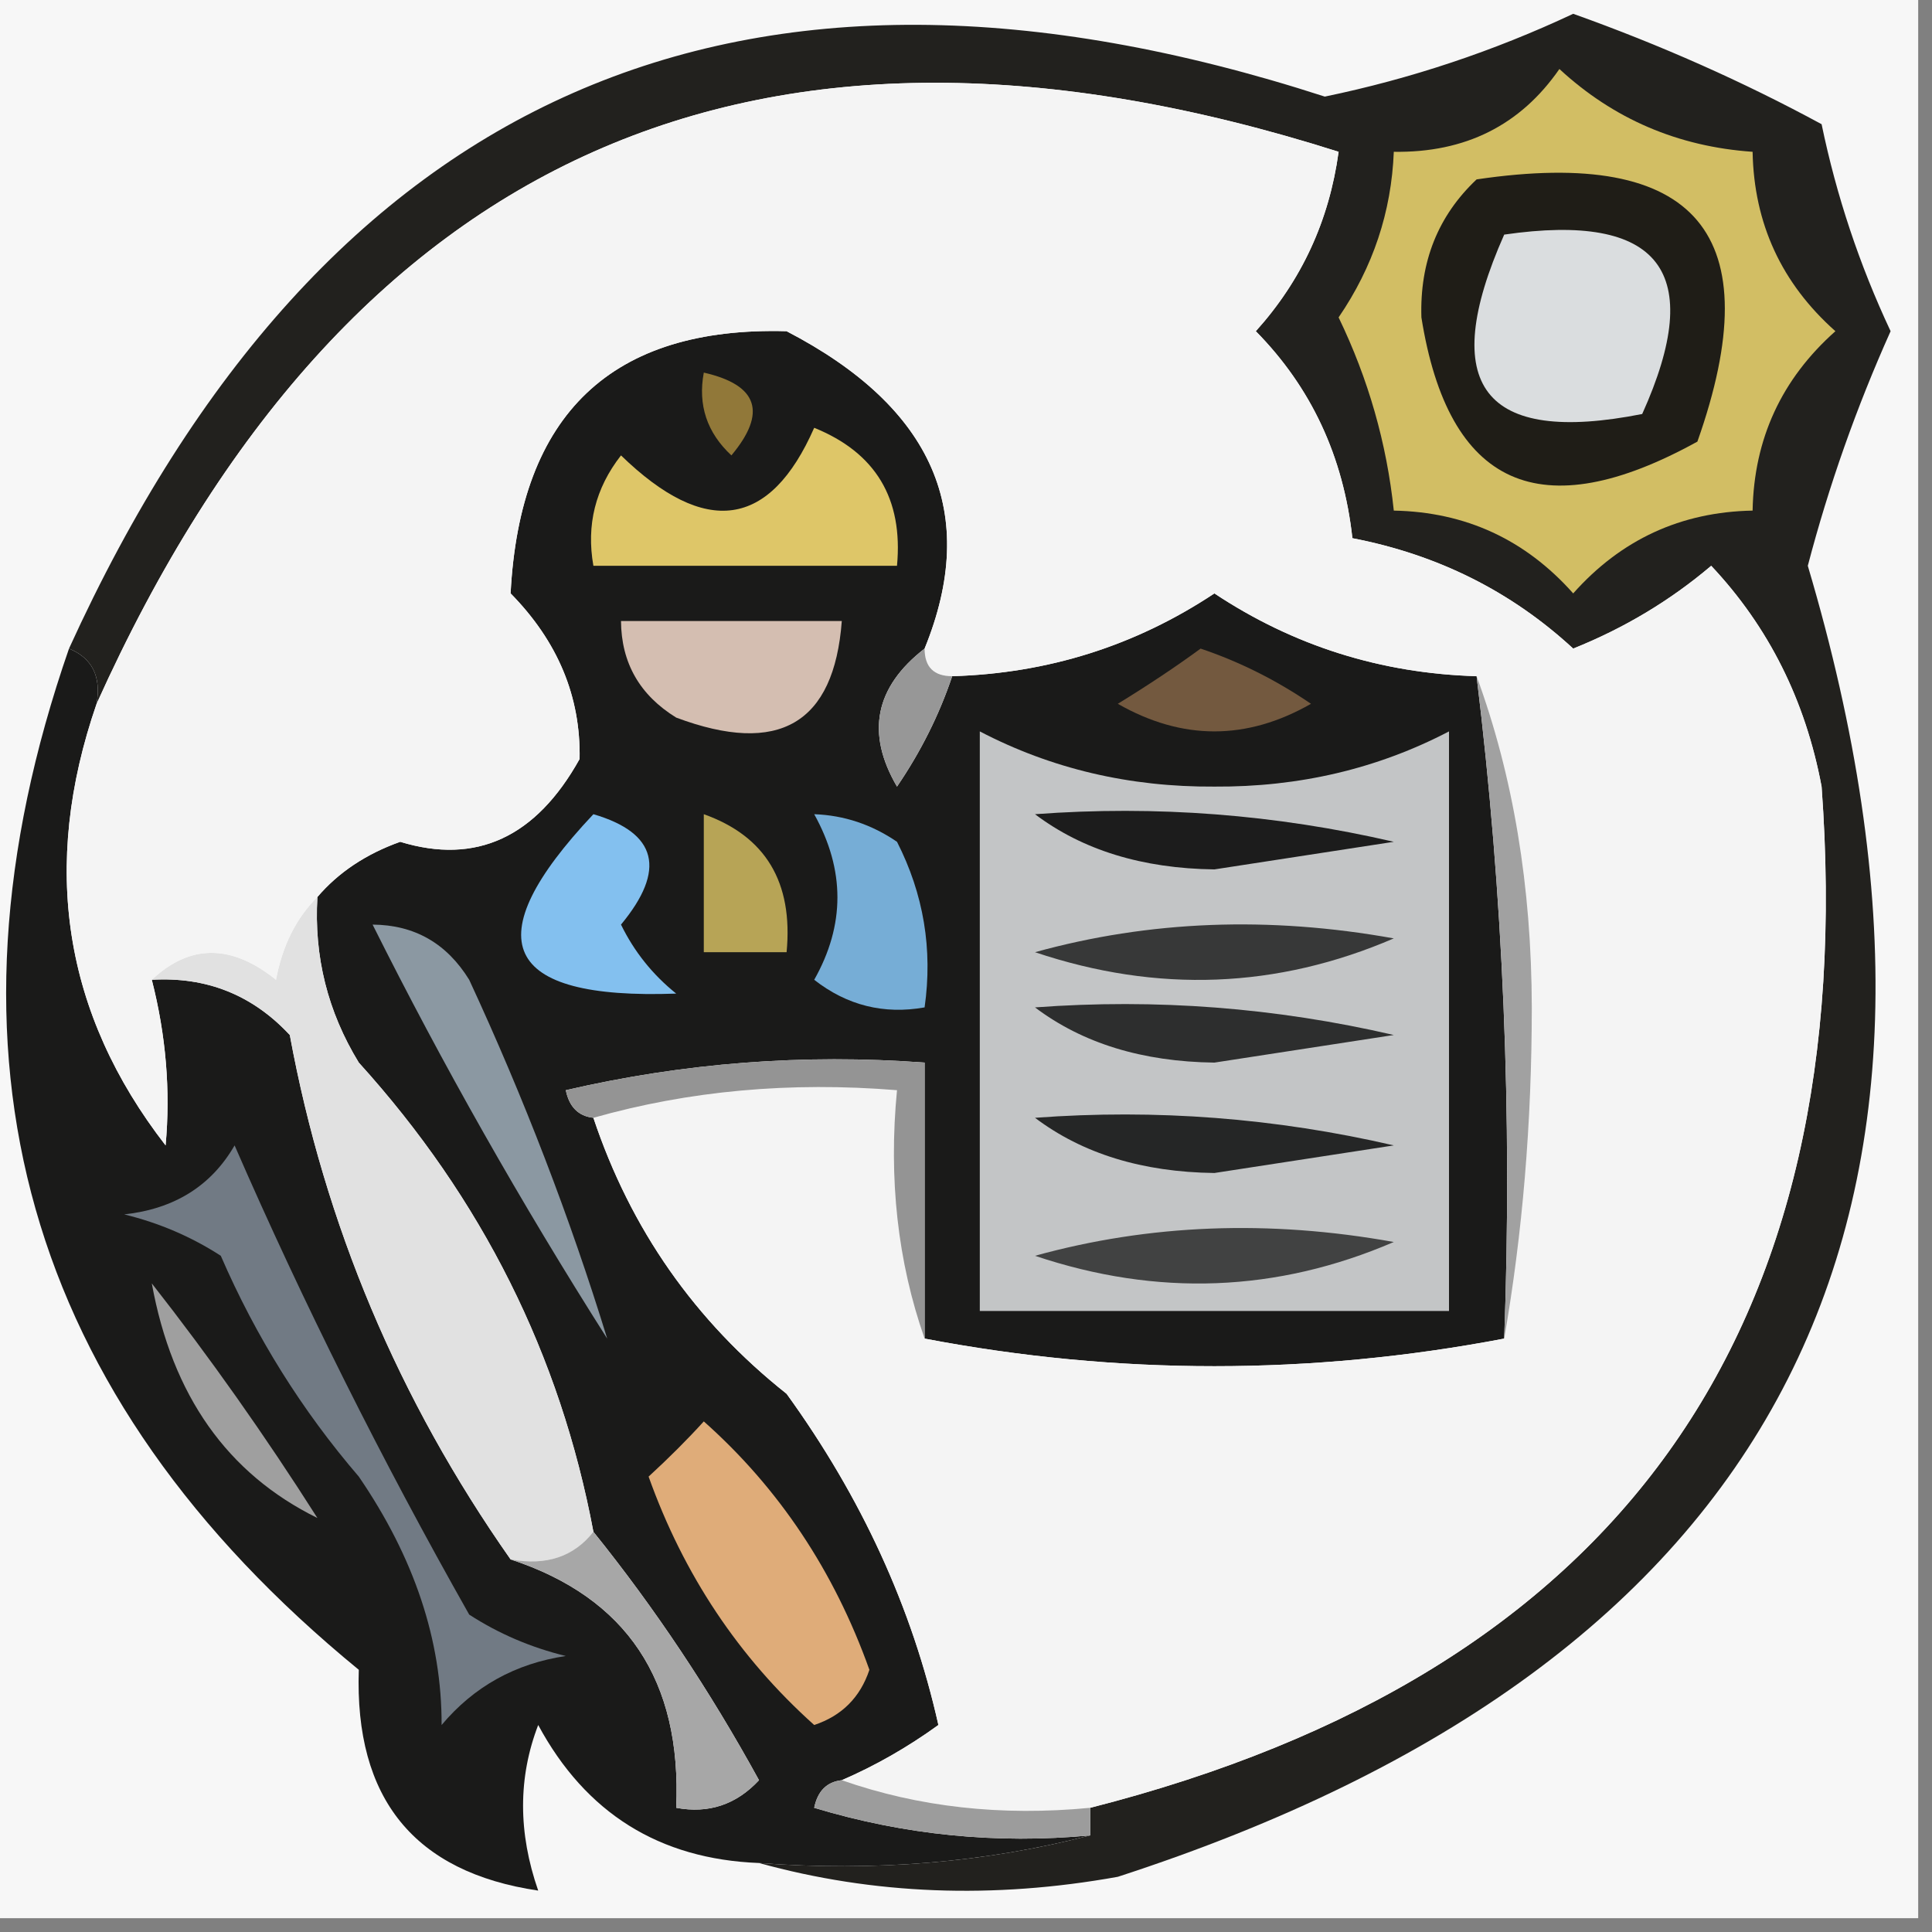
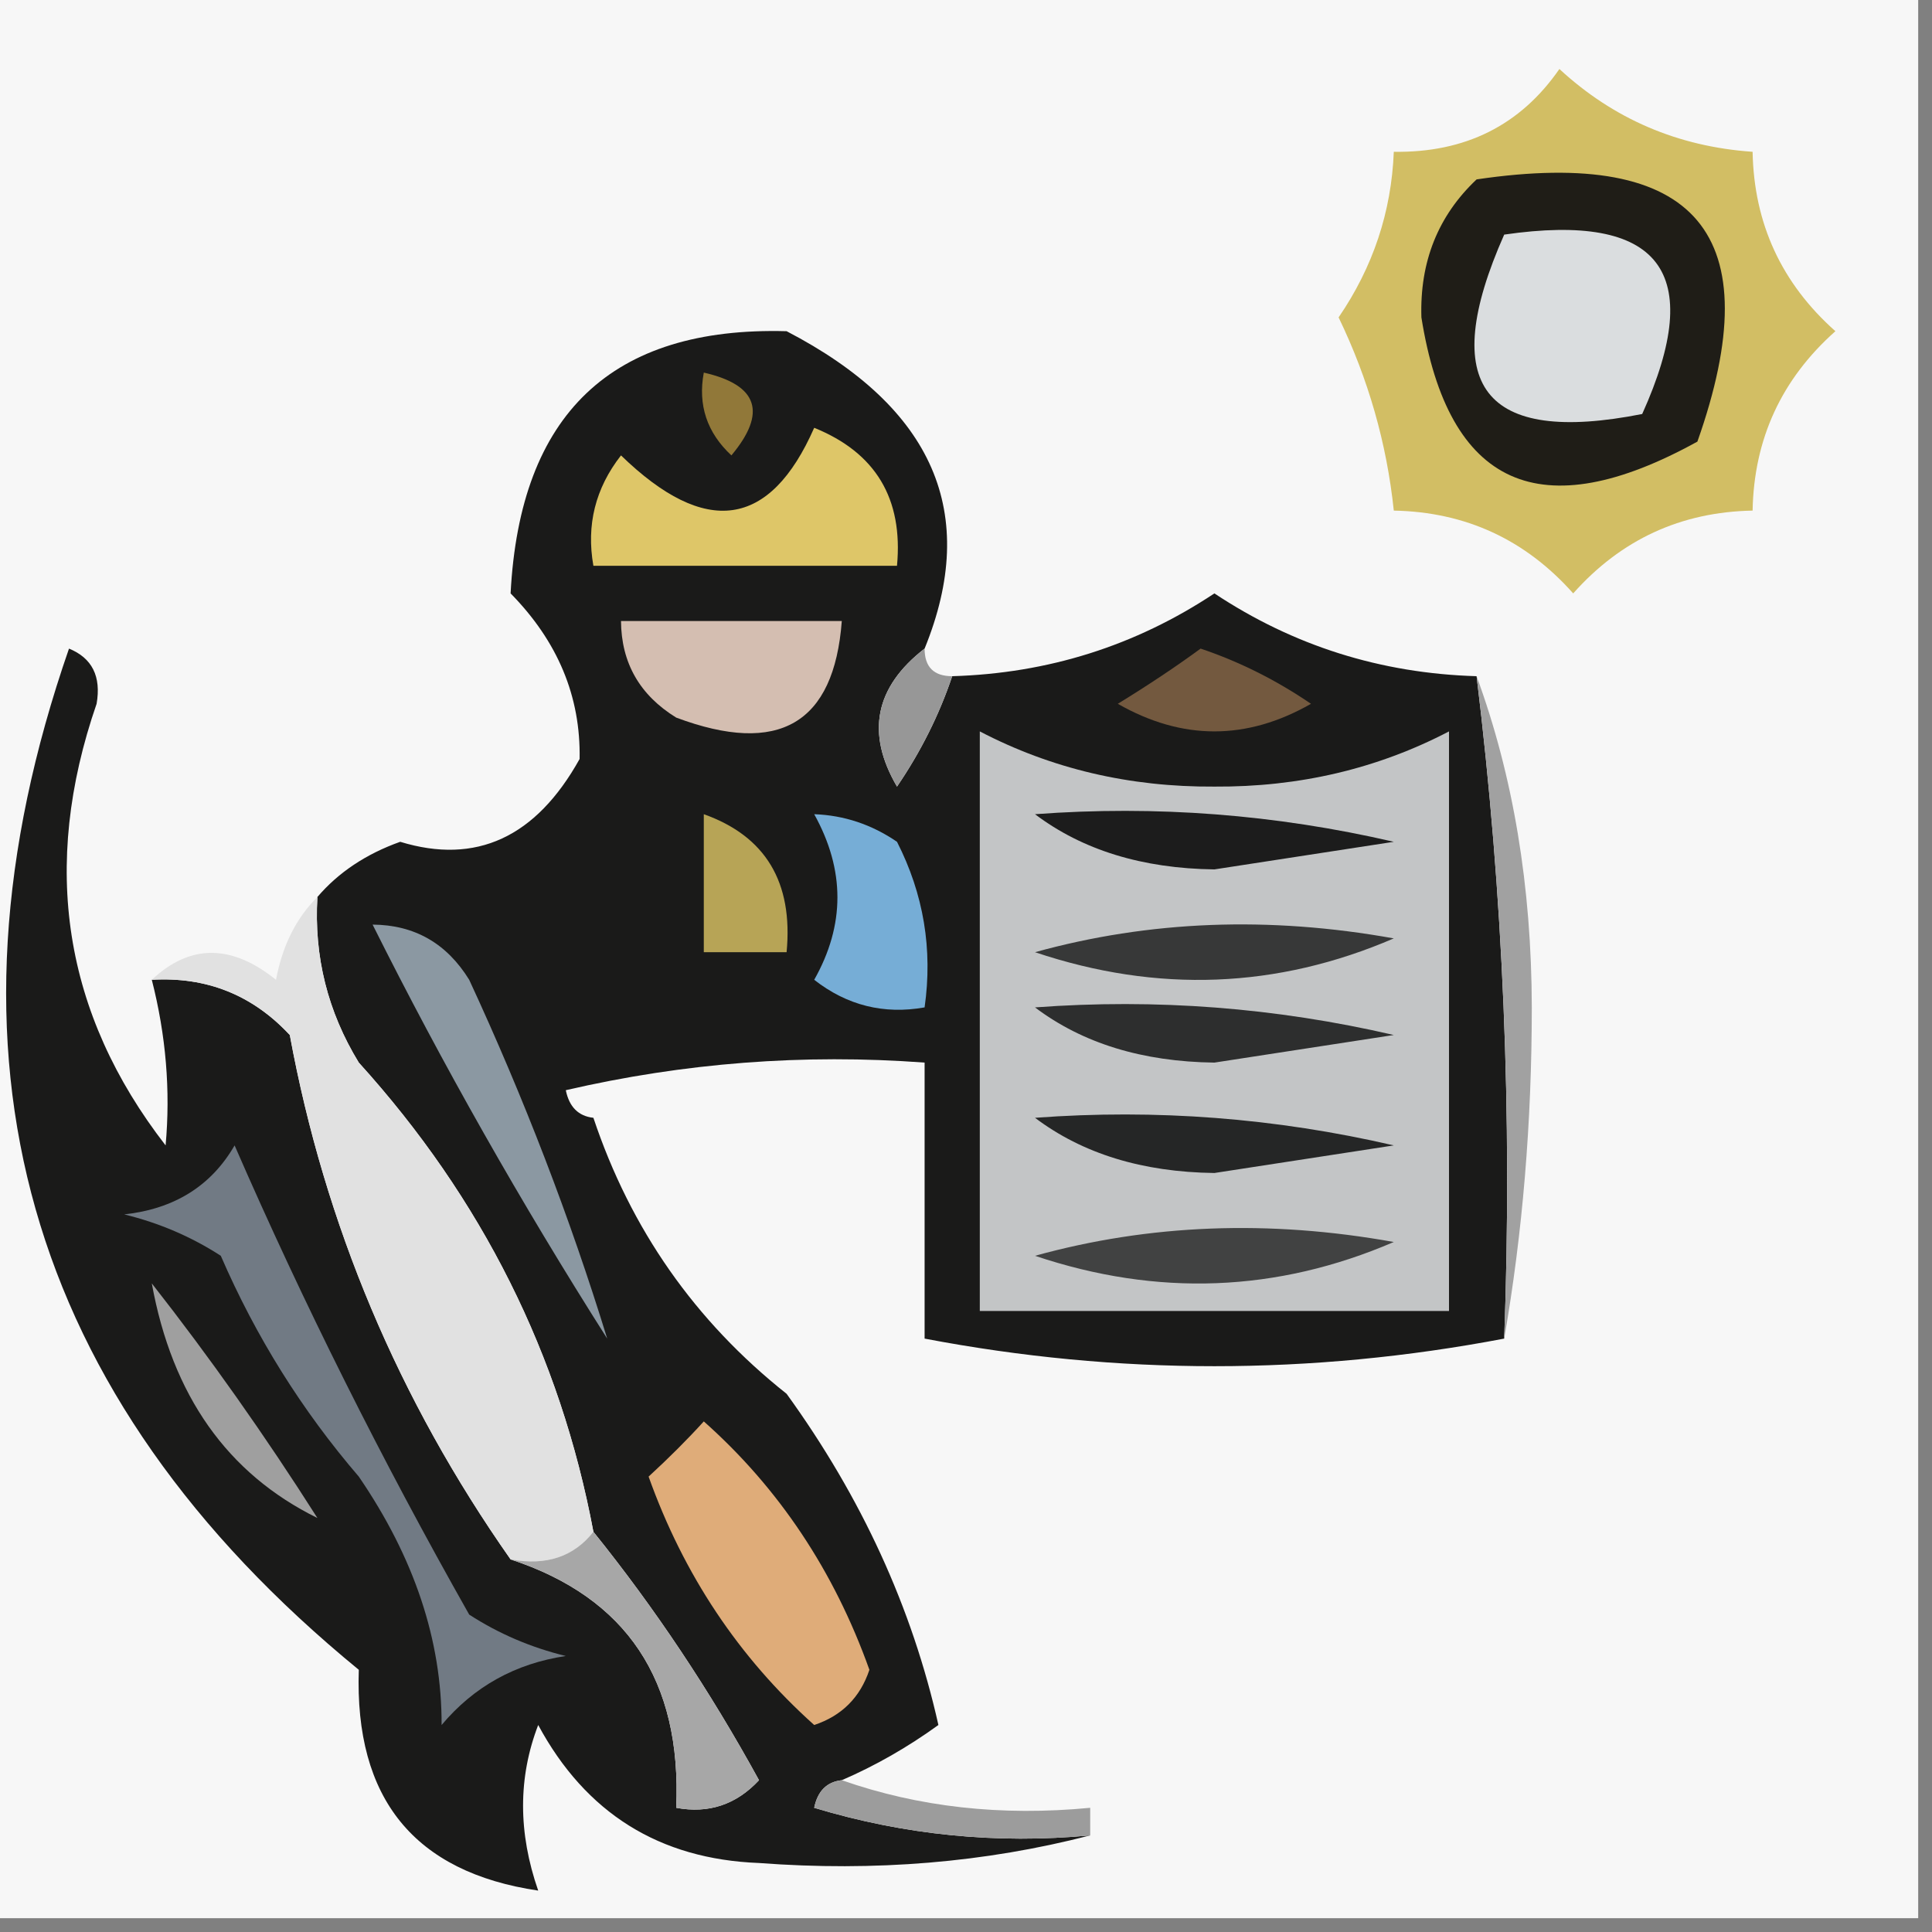
<svg xmlns="http://www.w3.org/2000/svg" width="70px" height="70px" style="shape-rendering:geometricPrecision; text-rendering:geometricPrecision; image-rendering:optimizeQuality; fill-rule:evenodd; clip-rule:evenodd">
  <rect width="100%" height="100%" fill="#808080" stroke="none" />
  <g>
    <path style="opacity:1" fill="#f7f7f7" d="M -0.5,-0.5 C 22.833,-0.5 46.167,-0.5 69.5,-0.5C 69.5,22.833 69.5,46.167 69.5,69.5C 46.167,69.5 22.833,69.5 -0.5,69.5C -0.5,46.167 -0.5,22.833 -0.5,-0.5 Z" />
  </g>
  <g>
    <path style="opacity:1" fill="#1a1a19" d="M 33.5,23.5 C 31.7,24.895 31.366,26.561 32.5,28.5C 33.362,27.234 34.029,25.901 34.5,24.5C 37.973,24.398 41.139,23.398 44,21.5C 46.861,23.398 50.027,24.398 53.5,24.5C 54.467,32.414 54.8,40.414 54.5,48.5C 47.5,49.833 40.5,49.833 33.5,48.5C 33.5,45.167 33.5,41.833 33.5,38.5C 29.116,38.174 24.783,38.508 20.5,39.5C 20.624,40.107 20.957,40.44 21.5,40.5C 22.849,44.535 25.183,47.869 28.5,50.5C 31.217,54.256 33.05,58.256 34,62.5C 32.887,63.305 31.721,63.972 30.5,64.5C 29.957,64.56 29.624,64.893 29.5,65.5C 32.768,66.487 36.102,66.82 39.5,66.5C 35.702,67.483 31.702,67.817 27.5,67.5C 23.889,67.361 21.223,65.694 19.5,62.5C 18.769,64.401 18.769,66.401 19.5,68.5C 15.009,67.834 12.843,65.167 13,60.5C 0.885,50.572 -2.615,38.239 2.5,23.5C 3.338,23.842 3.672,24.508 3.5,25.5C 1.465,31.389 2.298,36.722 6,41.5C 6.181,39.512 6.014,37.512 5.5,35.5C 7.484,35.383 9.15,36.05 10.5,37.5C 11.768,44.376 14.435,50.709 18.5,56.5C 22.706,57.884 24.706,60.884 24.5,65.5C 25.675,65.719 26.675,65.386 27.5,64.5C 25.725,61.262 23.725,58.262 21.5,55.5C 20.298,49.097 17.465,43.43 13,38.5C 11.872,36.655 11.372,34.655 11.5,32.5C 12.261,31.609 13.261,30.942 14.5,30.5C 17.252,31.341 19.418,30.341 21,27.5C 21.044,25.24 20.211,23.24 18.5,21.5C 18.837,14.993 22.17,11.826 28.5,12C 33.829,14.769 35.495,18.602 33.5,23.5 Z" />
  </g>
  <g>
    <path style="opacity:1" fill="#8b98a2" d="M 13.5,33.5 C 15.017,33.511 16.184,34.177 17,35.5C 18.988,39.793 20.655,44.126 22,48.5C 18.866,43.567 16.033,38.567 13.5,33.5 Z" />
  </g>
  <g>
    <path style="opacity:1" fill="#e1e1e1" d="M 11.5,32.5 C 11.372,34.655 11.872,36.655 13,38.5C 17.465,43.43 20.298,49.097 21.5,55.5C 20.791,56.404 19.791,56.737 18.5,56.5C 14.435,50.709 11.768,44.376 10.5,37.5C 9.15,36.05 7.484,35.383 5.5,35.5C 6.884,34.199 8.384,34.199 10,35.5C 10.232,34.263 10.732,33.263 11.5,32.5 Z" />
  </g>
  <g>
-     <path style="opacity:1" fill="#22211e" d="M 27.5,67.5 C 31.702,67.817 35.702,67.483 39.5,66.5C 39.5,66.167 39.5,65.833 39.5,65.5C 58.612,60.63 67.446,48.297 66,28.5C 65.415,25.38 64.081,22.713 62,20.5C 60.521,21.756 58.855,22.756 57,23.5C 54.756,21.429 52.09,20.095 49,19.5C 48.673,16.536 47.507,14.036 45.5,12C 47.16,10.158 48.16,7.991 48.5,5.5C 27.508,-1.168 12.508,5.498 3.5,25.5C 3.672,24.508 3.338,23.842 2.5,23.5C 11.693,3.321 26.86,-3.345 48,3.5C 51.114,2.855 54.114,1.855 57,0.5C 60.164,1.629 63.164,2.963 66,4.5C 66.537,7.093 67.37,9.593 68.5,12C 67.262,14.76 66.262,17.594 65.5,20.5C 72.608,44.45 64.275,60.283 40.5,68C 35.98,68.814 31.646,68.647 27.5,67.5 Z" />
-   </g>
+     </g>
  <g>
    <path style="opacity:1" fill="#d2be64" d="M 56.5,2.5 C 58.461,4.312 60.794,5.312 63.5,5.5C 63.549,8.099 64.549,10.266 66.5,12C 64.549,13.734 63.549,15.901 63.5,18.5C 60.901,18.549 58.734,19.549 57,21.5C 55.266,19.549 53.099,18.549 50.5,18.5C 50.244,16.063 49.577,13.729 48.5,11.5C 49.747,9.677 50.414,7.677 50.5,5.5C 53.089,5.539 55.089,4.539 56.5,2.5 Z" />
  </g>
  <g>
    <path style="opacity:1" fill="#1f1d17" d="M 53.5,6.5 C 61.489,5.317 64.156,8.484 61.5,16C 55.812,19.14 52.478,17.64 51.5,11.5C 51.437,9.486 52.103,7.819 53.5,6.5 Z" />
  </g>
  <g>
    <path style="opacity:1" fill="#dadddf" d="M 54.5,8.5 C 60.158,7.679 61.825,9.846 59.5,15C 53.741,16.139 52.074,13.972 54.5,8.5 Z" />
  </g>
  <g>
-     <path style="opacity:1" fill="#f4f4f4" d="M 39.5,65.5 C 36.287,65.81 33.287,65.477 30.5,64.5C 31.721,63.972 32.887,63.305 34,62.5C 33.05,58.256 31.217,54.256 28.5,50.5C 25.183,47.869 22.849,44.535 21.5,40.5C 24.962,39.518 28.629,39.185 32.5,39.5C 32.19,42.713 32.523,45.713 33.5,48.5C 40.5,49.833 47.5,49.833 54.5,48.5C 55.166,44.681 55.499,40.681 55.5,36.5C 55.491,32.107 54.824,28.107 53.5,24.5C 50.027,24.398 46.861,23.398 44,21.5C 41.139,23.398 37.973,24.398 34.5,24.5C 33.833,24.5 33.5,24.167 33.5,23.5C 35.495,18.602 33.829,14.769 28.5,12C 22.17,11.826 18.837,14.993 18.5,21.5C 20.211,23.24 21.044,25.24 21,27.5C 19.418,30.341 17.252,31.341 14.5,30.5C 13.261,30.942 12.261,31.609 11.5,32.5C 10.732,33.263 10.232,34.263 10,35.5C 8.384,34.199 6.884,34.199 5.5,35.5C 6.014,37.512 6.181,39.512 6,41.5C 2.298,36.722 1.465,31.389 3.5,25.5C 12.508,5.498 27.508,-1.168 48.5,5.5C 48.16,7.991 47.16,10.158 45.5,12C 47.507,14.036 48.673,16.536 49,19.5C 52.09,20.095 54.756,21.429 57,23.5C 58.855,22.756 60.521,21.756 62,20.5C 64.081,22.713 65.415,25.38 66,28.5C 67.446,48.297 58.612,60.63 39.5,65.5 Z" />
-   </g>
+     </g>
  <g>
-     <path style="opacity:1" fill="#949494" d="M 33.5,48.5 C 32.523,45.713 32.19,42.713 32.5,39.5C 28.629,39.185 24.962,39.518 21.5,40.5C 20.957,40.44 20.624,40.107 20.5,39.5C 24.783,38.508 29.116,38.174 33.5,38.5C 33.5,41.833 33.5,45.167 33.5,48.5 Z" />
-   </g>
+     </g>
  <g>
    <path style="opacity:1" fill="#76add6" d="M 29.5,29.5 C 30.583,29.539 31.583,29.873 32.5,30.5C 33.466,32.396 33.799,34.396 33.5,36.5C 32.022,36.762 30.689,36.429 29.5,35.5C 30.622,33.518 30.622,31.518 29.5,29.5 Z" />
  </g>
  <g>
    <path style="opacity:1" fill="#b7a456" d="M 25.5,29.5 C 27.741,30.3 28.741,31.966 28.5,34.5C 27.5,34.5 26.5,34.5 25.5,34.5C 25.5,32.833 25.5,31.167 25.5,29.5 Z" />
  </g>
  <g>
-     <path style="opacity:1" fill="#83c0ef" d="M 21.5,29.5 C 23.814,30.179 24.147,31.512 22.5,33.5C 22.977,34.478 23.643,35.311 24.5,36C 18.198,36.23 17.198,34.063 21.5,29.5 Z" />
-   </g>
+     </g>
  <g>
    <path style="opacity:1" fill="#a1a1a1" d="M 53.5,24.5 C 54.824,28.107 55.491,32.107 55.5,36.5C 55.499,40.681 55.166,44.681 54.5,48.5C 54.8,40.414 54.467,32.414 53.5,24.5 Z" />
  </g>
  <g>
    <path style="opacity:1" fill="#73593f" d="M 43.5,23.5 C 44.901,23.971 46.234,24.638 47.5,25.5C 45.167,26.833 42.833,26.833 40.5,25.5C 41.602,24.824 42.602,24.158 43.5,23.5 Z" />
  </g>
  <g>
    <path style="opacity:1" fill="#979797" d="M 33.5,23.5 C 33.5,24.167 33.833,24.5 34.5,24.5C 34.029,25.901 33.362,27.234 32.5,28.5C 31.366,26.561 31.7,24.895 33.5,23.5 Z" />
  </g>
  <g>
    <path style="opacity:1" fill="#d4beb1" d="M 22.5,22.5 C 25.167,22.5 27.833,22.5 30.5,22.5C 30.22,26.225 28.22,27.392 24.5,26C 23.177,25.184 22.511,24.017 22.5,22.5 Z" />
  </g>
  <g>
    <path style="opacity:1" fill="#dec668" d="M 29.5,15.5 C 31.727,16.401 32.727,18.067 32.5,20.5C 28.833,20.5 25.167,20.5 21.5,20.5C 21.238,19.022 21.571,17.689 22.5,16.5C 25.565,19.473 27.898,19.14 29.5,15.5 Z" />
  </g>
  <g>
    <path style="opacity:1" fill="#917839" d="M 25.5,13.5 C 27.465,13.948 27.798,14.948 26.5,16.5C 25.614,15.675 25.281,14.675 25.5,13.5 Z" />
  </g>
  <g>
    <path style="opacity:1" fill="#c3c5c6" d="M 35.5,26.5 C 38.093,27.853 40.927,28.52 44,28.5C 47.073,28.52 49.907,27.853 52.5,26.5C 52.5,33.5 52.5,40.5 52.5,47.5C 46.833,47.5 41.167,47.5 35.5,47.5C 35.5,40.5 35.5,33.5 35.5,26.5 Z" />
  </g>
  <g>
    <path style="opacity:1" fill="#252626" d="M 37.5,40.5 C 41.884,40.174 46.217,40.508 50.5,41.5C 48.333,41.833 46.167,42.167 44,42.5C 41.39,42.467 39.223,41.8 37.5,40.5 Z" />
  </g>
  <g>
    <path style="opacity:1" fill="#2d2e2e" d="M 37.5,36.5 C 41.884,36.174 46.217,36.508 50.5,37.5C 48.333,37.833 46.167,38.167 44,38.5C 41.39,38.467 39.223,37.8 37.5,36.5 Z" />
  </g>
  <g>
    <path style="opacity:1" fill="#373838" d="M 37.5,34.5 C 41.646,33.353 45.98,33.186 50.5,34C 46.269,35.822 41.935,35.989 37.5,34.5 Z" />
  </g>
  <g>
    <path style="opacity:1" fill="#1c1c1c" d="M 37.5,29.5 C 41.884,29.174 46.217,29.508 50.5,30.5C 48.333,30.833 46.167,31.167 44,31.5C 41.39,31.467 39.223,30.8 37.5,29.5 Z" />
  </g>
  <g>
    <path style="opacity:1" fill="#414242" d="M 37.5,45.5 C 41.646,44.353 45.98,44.186 50.5,45C 46.269,46.822 41.935,46.989 37.5,45.5 Z" />
  </g>
  <g>
    <path style="opacity:1" fill="#9f9f9f" d="M 5.5,46.5 C 7.601,49.179 9.601,52.012 11.5,55C 8.237,53.393 6.237,50.56 5.5,46.5 Z" />
  </g>
  <g>
    <path style="opacity:1" fill="#dfac79" d="M 25.5,51.5 C 28.22,53.917 30.22,56.917 31.5,60.5C 31.167,61.5 30.5,62.167 29.5,62.5C 26.769,60.054 24.769,57.054 23.5,53.5C 24.243,52.818 24.909,52.151 25.5,51.5 Z" />
  </g>
  <g>
    <path style="opacity:1" fill="#717a84" d="M 8.5,41.5 C 10.983,47.205 13.817,52.871 17,58.5C 18.067,59.191 19.234,59.691 20.5,60C 18.671,60.273 17.171,61.107 16,62.5C 16.011,59.439 15.011,56.439 13,53.5C 10.938,51.099 9.271,48.433 8,45.5C 6.933,44.809 5.766,44.309 4.5,44C 6.32,43.8 7.653,42.966 8.5,41.5 Z" />
  </g>
  <g>
    <path style="opacity:1" fill="#a7a7a7" d="M 21.5,55.5 C 23.725,58.262 25.725,61.262 27.5,64.5C 26.675,65.386 25.675,65.719 24.5,65.5C 24.706,60.884 22.706,57.884 18.5,56.5C 19.791,56.737 20.791,56.404 21.5,55.5 Z" />
  </g>
  <g>
    <path style="opacity:1" fill="#9c9c9c" d="M 30.5,64.5 C 33.287,65.477 36.287,65.81 39.5,65.5C 39.5,65.833 39.5,66.167 39.5,66.5C 36.102,66.82 32.768,66.487 29.5,65.5C 29.624,64.893 29.957,64.56 30.5,64.5 Z" />
  </g>
</svg>